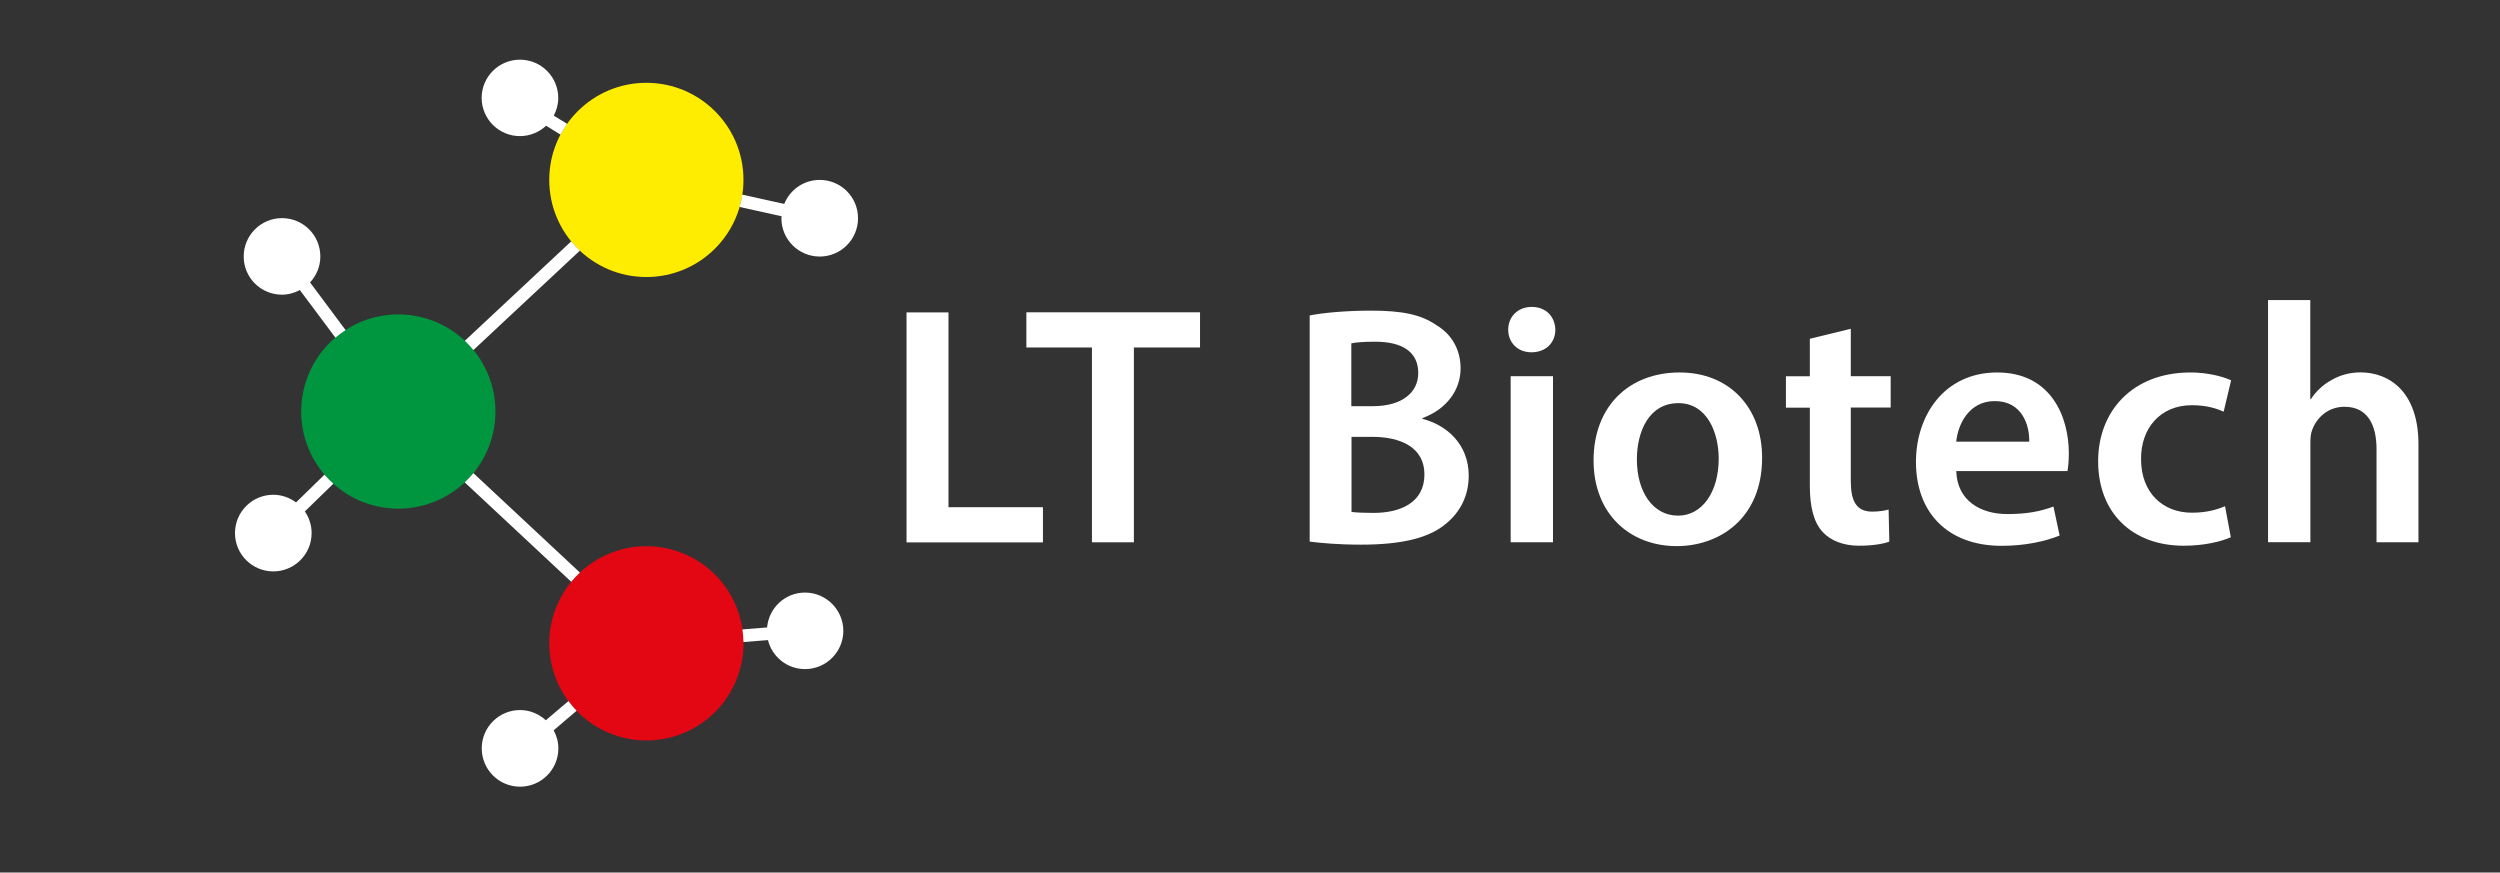
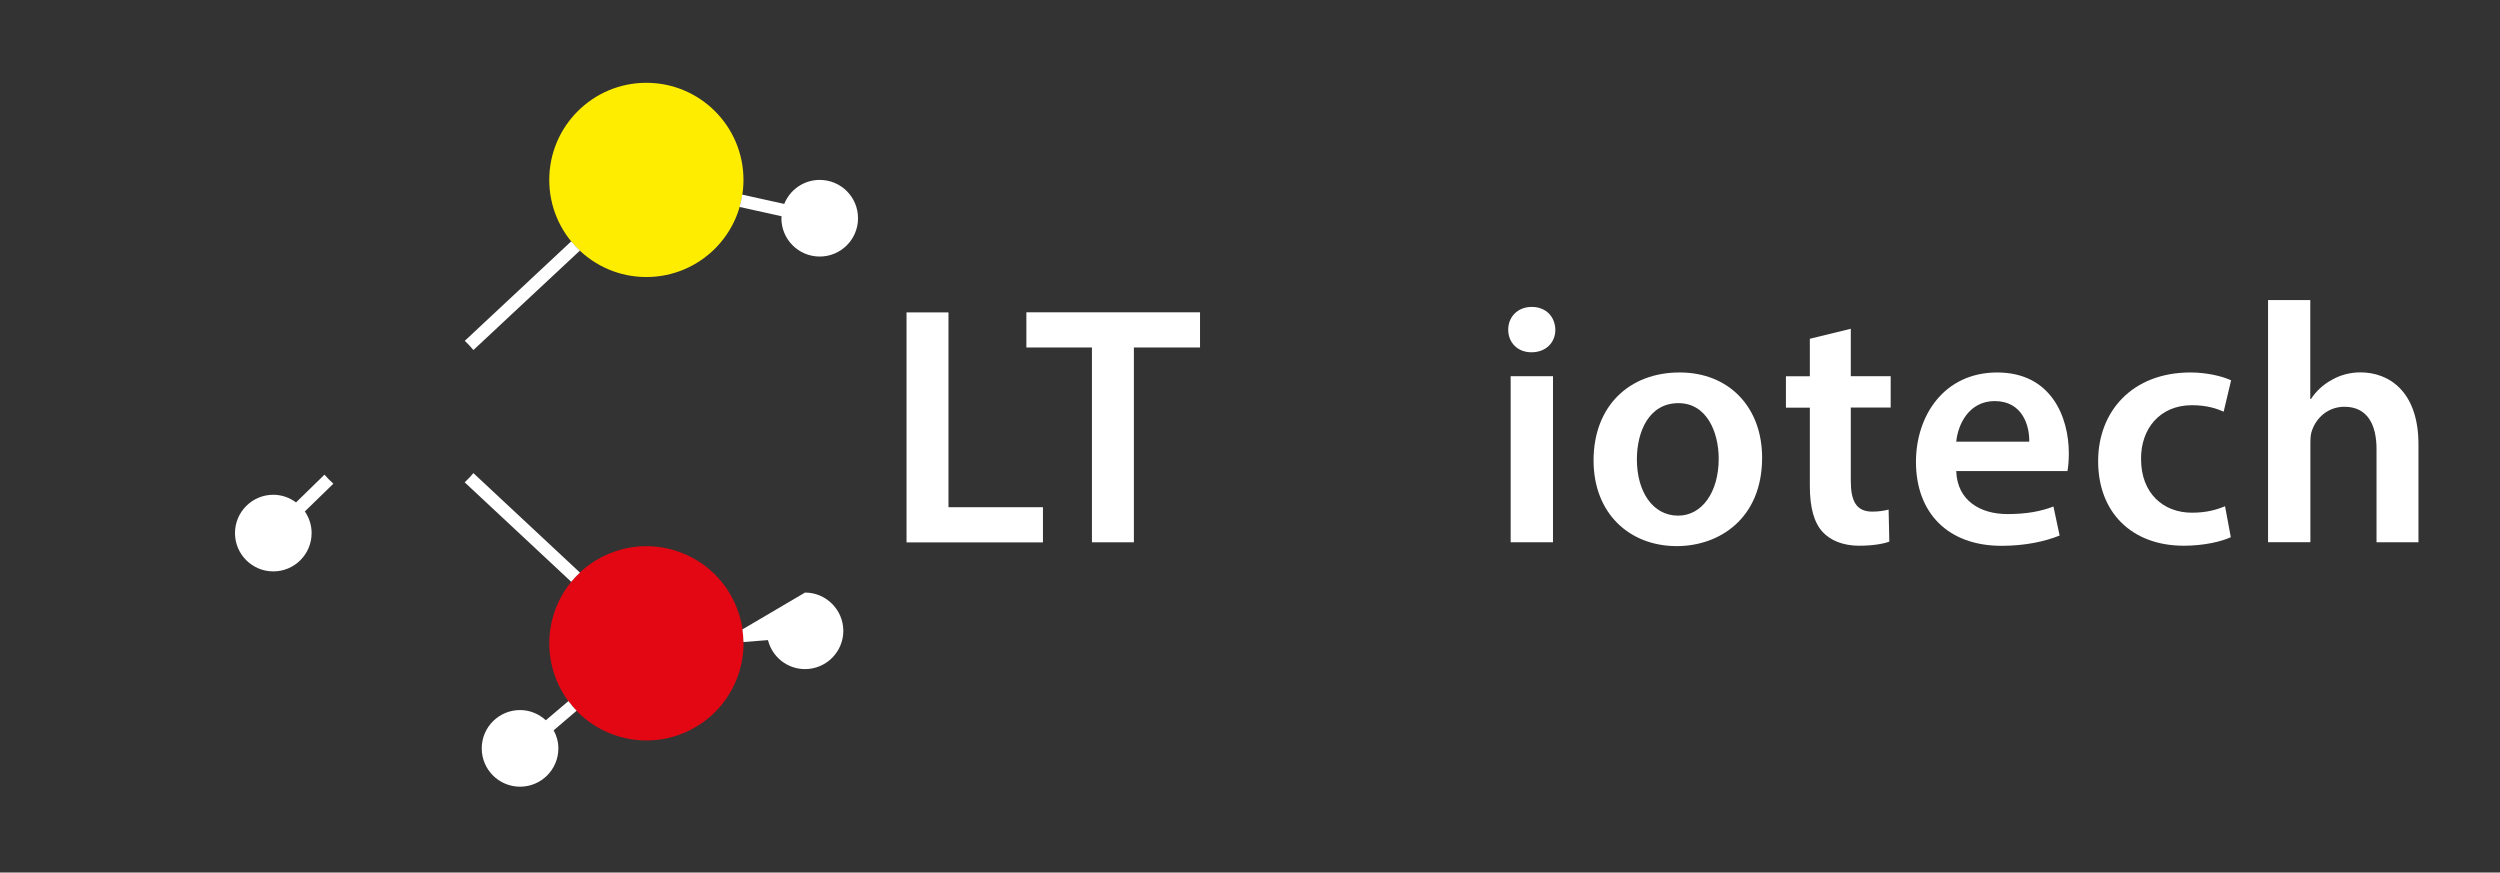
<svg xmlns="http://www.w3.org/2000/svg" width="1063" height="371" viewBox="0 0 1063 371" fill="none">
  <rect x="0" y="0" width="1063" height="371" fill="#333333" stroke="none" />
  <path d="M385.459 132.833H403.292V215.667H443.459V230.625H385.459V132.833Z" fill="white" />
  <path d="M464.292 147.75H436.417V132.792H510.25V147.75H482.125V230.583H464.292V147.75Z" fill="white" />
-   <path d="M556.917 134.125C562.584 132.958 572.876 132.083 582.876 132.083C596.084 132.083 604.209 133.667 610.876 138.334C616.959 141.959 621.042 148.334 621.042 156.625C621.042 165.625 615.376 173.875 604.792 177.792V178.084C615.084 180.709 624.501 188.834 624.501 202.292C624.501 211 620.709 217.792 615.084 222.459C608.126 228.542 596.667 231.584 578.792 231.584C568.917 231.584 561.375 230.875 556.875 230.292V134.125H556.917ZM574.584 172.709H583.751C596.084 172.709 603.042 166.917 603.042 158.625C603.042 149.5 596.084 145.292 584.751 145.292C579.542 145.292 576.501 145.584 574.584 146V172.709ZM574.626 217.667C576.959 217.959 580.001 218.084 584.042 218.084C595.501 218.084 605.667 213.709 605.667 201.709C605.667 190.375 595.792 185.75 583.501 185.75H574.667V217.667H574.626Z" fill="white" />
  <path d="M661.334 140.208C661.334 145.583 657.417 149.792 651.167 149.792C645.209 149.792 641.292 145.583 641.292 140.208C641.292 134.708 645.334 130.5 651.292 130.5C657.417 130.5 661.209 134.708 661.334 140.208ZM642.334 230.583V159.958H660.334V230.583H642.334Z" fill="white" />
  <path d="M749.251 194.625C749.251 220.583 730.959 232.209 712.959 232.209C692.959 232.209 677.584 218.417 677.584 195.792C677.584 172.583 692.834 158.375 714.126 158.375C735.167 158.333 749.251 173.125 749.251 194.625ZM696.001 195.333C696.001 208.958 702.667 219.25 713.542 219.25C723.709 219.25 730.792 209.25 730.792 195.042C730.792 184 725.876 171.417 713.667 171.417C701.084 171.417 696.001 183.583 696.001 195.333Z" fill="white" />
  <path d="M786.959 139.792V159.958H803.917V173.292H786.959V204.5C786.959 213.042 789.292 217.542 796.084 217.542C799.126 217.542 801.459 217.083 803.042 216.667L803.334 230.292C800.709 231.292 796.084 232.042 790.417 232.042C783.876 232.042 778.376 229.875 775.042 226.25C771.292 222.208 769.542 215.792 769.542 206.542V173.333H759.376V160H769.542V144.042L786.959 139.792Z" fill="white" />
  <path d="M831.792 200.292C832.209 213.042 842.251 218.583 853.542 218.583C861.792 218.583 867.751 217.417 873.126 215.375L875.751 227.708C869.667 230.167 861.251 232.083 851.084 232.083C828.167 232.083 814.667 218 814.667 196.375C814.667 176.792 826.584 158.375 849.209 158.375C872.126 158.375 879.667 177.25 879.667 192.75C879.667 196.083 879.376 198.708 879.084 200.292H831.792ZM862.834 187.792C863.001 181.25 860.084 170.542 848.167 170.542C837.126 170.542 832.501 180.542 831.792 187.792H862.834Z" fill="white" />
  <path d="M948.542 228.417C944.792 230.167 937.376 232.042 928.542 232.042C906.501 232.042 892.126 217.958 892.126 196.083C892.126 174.917 906.626 158.375 931.417 158.375C937.959 158.375 944.626 159.833 948.667 161.708L945.501 175.042C942.584 173.75 938.376 172.292 932.001 172.292C918.376 172.292 910.251 182.292 910.376 195.208C910.376 209.708 919.792 218 932.001 218C938.251 218 942.584 216.708 946.084 215.25L948.542 228.417Z" fill="white" />
  <path d="M964.334 127.583H982.334V169.667H982.626C984.792 166.334 987.709 163.584 991.459 161.542C994.959 159.5 999.167 158.334 1003.67 158.334C1015.71 158.334 1028.33 166.334 1028.33 188.959V230.584H1010.5V190.959C1010.5 180.667 1006.71 172.959 996.876 172.959C989.917 172.959 984.959 177.584 983.084 182.959C982.501 184.417 982.376 186.292 982.376 188.334V230.542H964.376V127.583H964.334Z" fill="white" />
-   <path d="M210.126 181.598C213.78 159.088 198.493 137.878 175.982 134.224C153.472 130.571 132.262 145.858 128.608 168.368C124.955 190.879 140.242 212.089 162.752 215.742C185.263 219.396 206.473 204.109 210.126 181.598Z" fill="#009640" />
  <path d="M274.834 117.792C297.638 117.792 316.125 99.305 316.125 76.5C316.125 53.695 297.638 35.208 274.834 35.208C252.029 35.208 233.542 53.695 233.542 76.5C233.542 99.305 252.029 117.792 274.834 117.792Z" fill="#FFED00" />
  <path d="M290.655 311.693C311.724 302.966 321.73 278.811 313.002 257.742C304.275 236.672 280.12 226.667 259.05 235.395C237.981 244.122 227.976 268.277 236.703 289.346C245.431 310.416 269.586 320.421 290.655 311.693Z" fill="#E30613" />
  <path d="M201.292 148.833L246.583 106.542C245.292 105.292 244.042 104.042 242.875 102.625L197.625 144.917C198.917 146.167 200.167 147.458 201.292 148.833Z" fill="white" />
  <path d="M246.584 243.458L201.292 201.167C200.167 202.542 198.917 203.833 197.583 205.083L242.875 247.375C244.042 245.958 245.292 244.667 246.584 243.458Z" fill="white" />
-   <path d="M119.875 125.292C122.625 125.292 125.208 124.542 127.5 123.333L142.625 143.583C144 142.417 145.417 141.333 146.958 140.375L131.833 120.083C134.542 117.167 136.208 113.333 136.208 109.042C136.208 100.042 128.917 92.75 119.917 92.75C110.917 92.75 103.625 100.042 103.625 109.042C103.583 118 110.875 125.292 119.875 125.292Z" fill="white" />
-   <path d="M221.084 57.875C225.375 57.875 229.292 56.167 232.209 53.458L238.334 57.25C239.167 55.667 240.125 54.125 241.167 52.667L235.459 49.167C236.625 46.917 237.375 44.375 237.375 41.667C237.375 32.667 230.084 25.375 221.084 25.375C212.084 25.375 204.792 32.667 204.792 41.667C204.834 50.583 212.084 57.875 221.084 57.875Z" fill="white" />
-   <path d="M342.292 251.958C333.792 251.958 326.917 258.5 326.167 266.792L315.667 267.625C315.917 269.375 316.084 271.167 316.125 273L326.542 272.167C328.292 279.25 334.667 284.5 342.292 284.5C351.292 284.5 358.584 277.209 358.584 268.209C358.542 259.25 351.25 251.958 342.292 251.958Z" fill="white" />
+   <path d="M342.292 251.958L315.667 267.625C315.917 269.375 316.084 271.167 316.125 273L326.542 272.167C328.292 279.25 334.667 284.5 342.292 284.5C351.292 284.5 358.584 277.209 358.584 268.209C358.542 259.25 351.25 251.958 342.292 251.958Z" fill="white" />
  <path d="M348.542 76.5C341.709 76.5 335.875 80.708 333.459 86.708L315.584 82.75C315.292 84.542 314.959 86.292 314.459 88L332.334 91.958C332.334 92.25 332.25 92.5 332.25 92.792C332.25 101.792 339.542 109.083 348.542 109.083C357.542 109.083 364.834 101.792 364.834 92.792C364.834 83.75 357.542 76.5 348.542 76.5Z" fill="white" />
  <path d="M141.75 205.667C140.417 204.459 139.167 203.208 137.958 201.833L125.875 213.625C123.167 211.625 119.833 210.375 116.208 210.375C107.208 210.375 99.917 217.667 99.917 226.667C99.917 235.667 107.208 242.959 116.208 242.959C125.208 242.959 132.5 235.667 132.5 226.667C132.5 223.25 131.417 220.084 129.625 217.459L141.75 205.667Z" fill="white" />
  <path d="M245.167 302.208C243.917 300.917 242.75 299.542 241.709 298.083L232.084 306.25C229.167 303.583 225.334 301.917 221.125 301.917C212.125 301.917 204.833 309.209 204.833 318.209C204.833 327.209 212.125 334.5 221.125 334.5C230.125 334.5 237.417 327.209 237.417 318.209C237.417 315.417 236.667 312.833 235.417 310.542L245.167 302.208Z" fill="white" />
</svg>